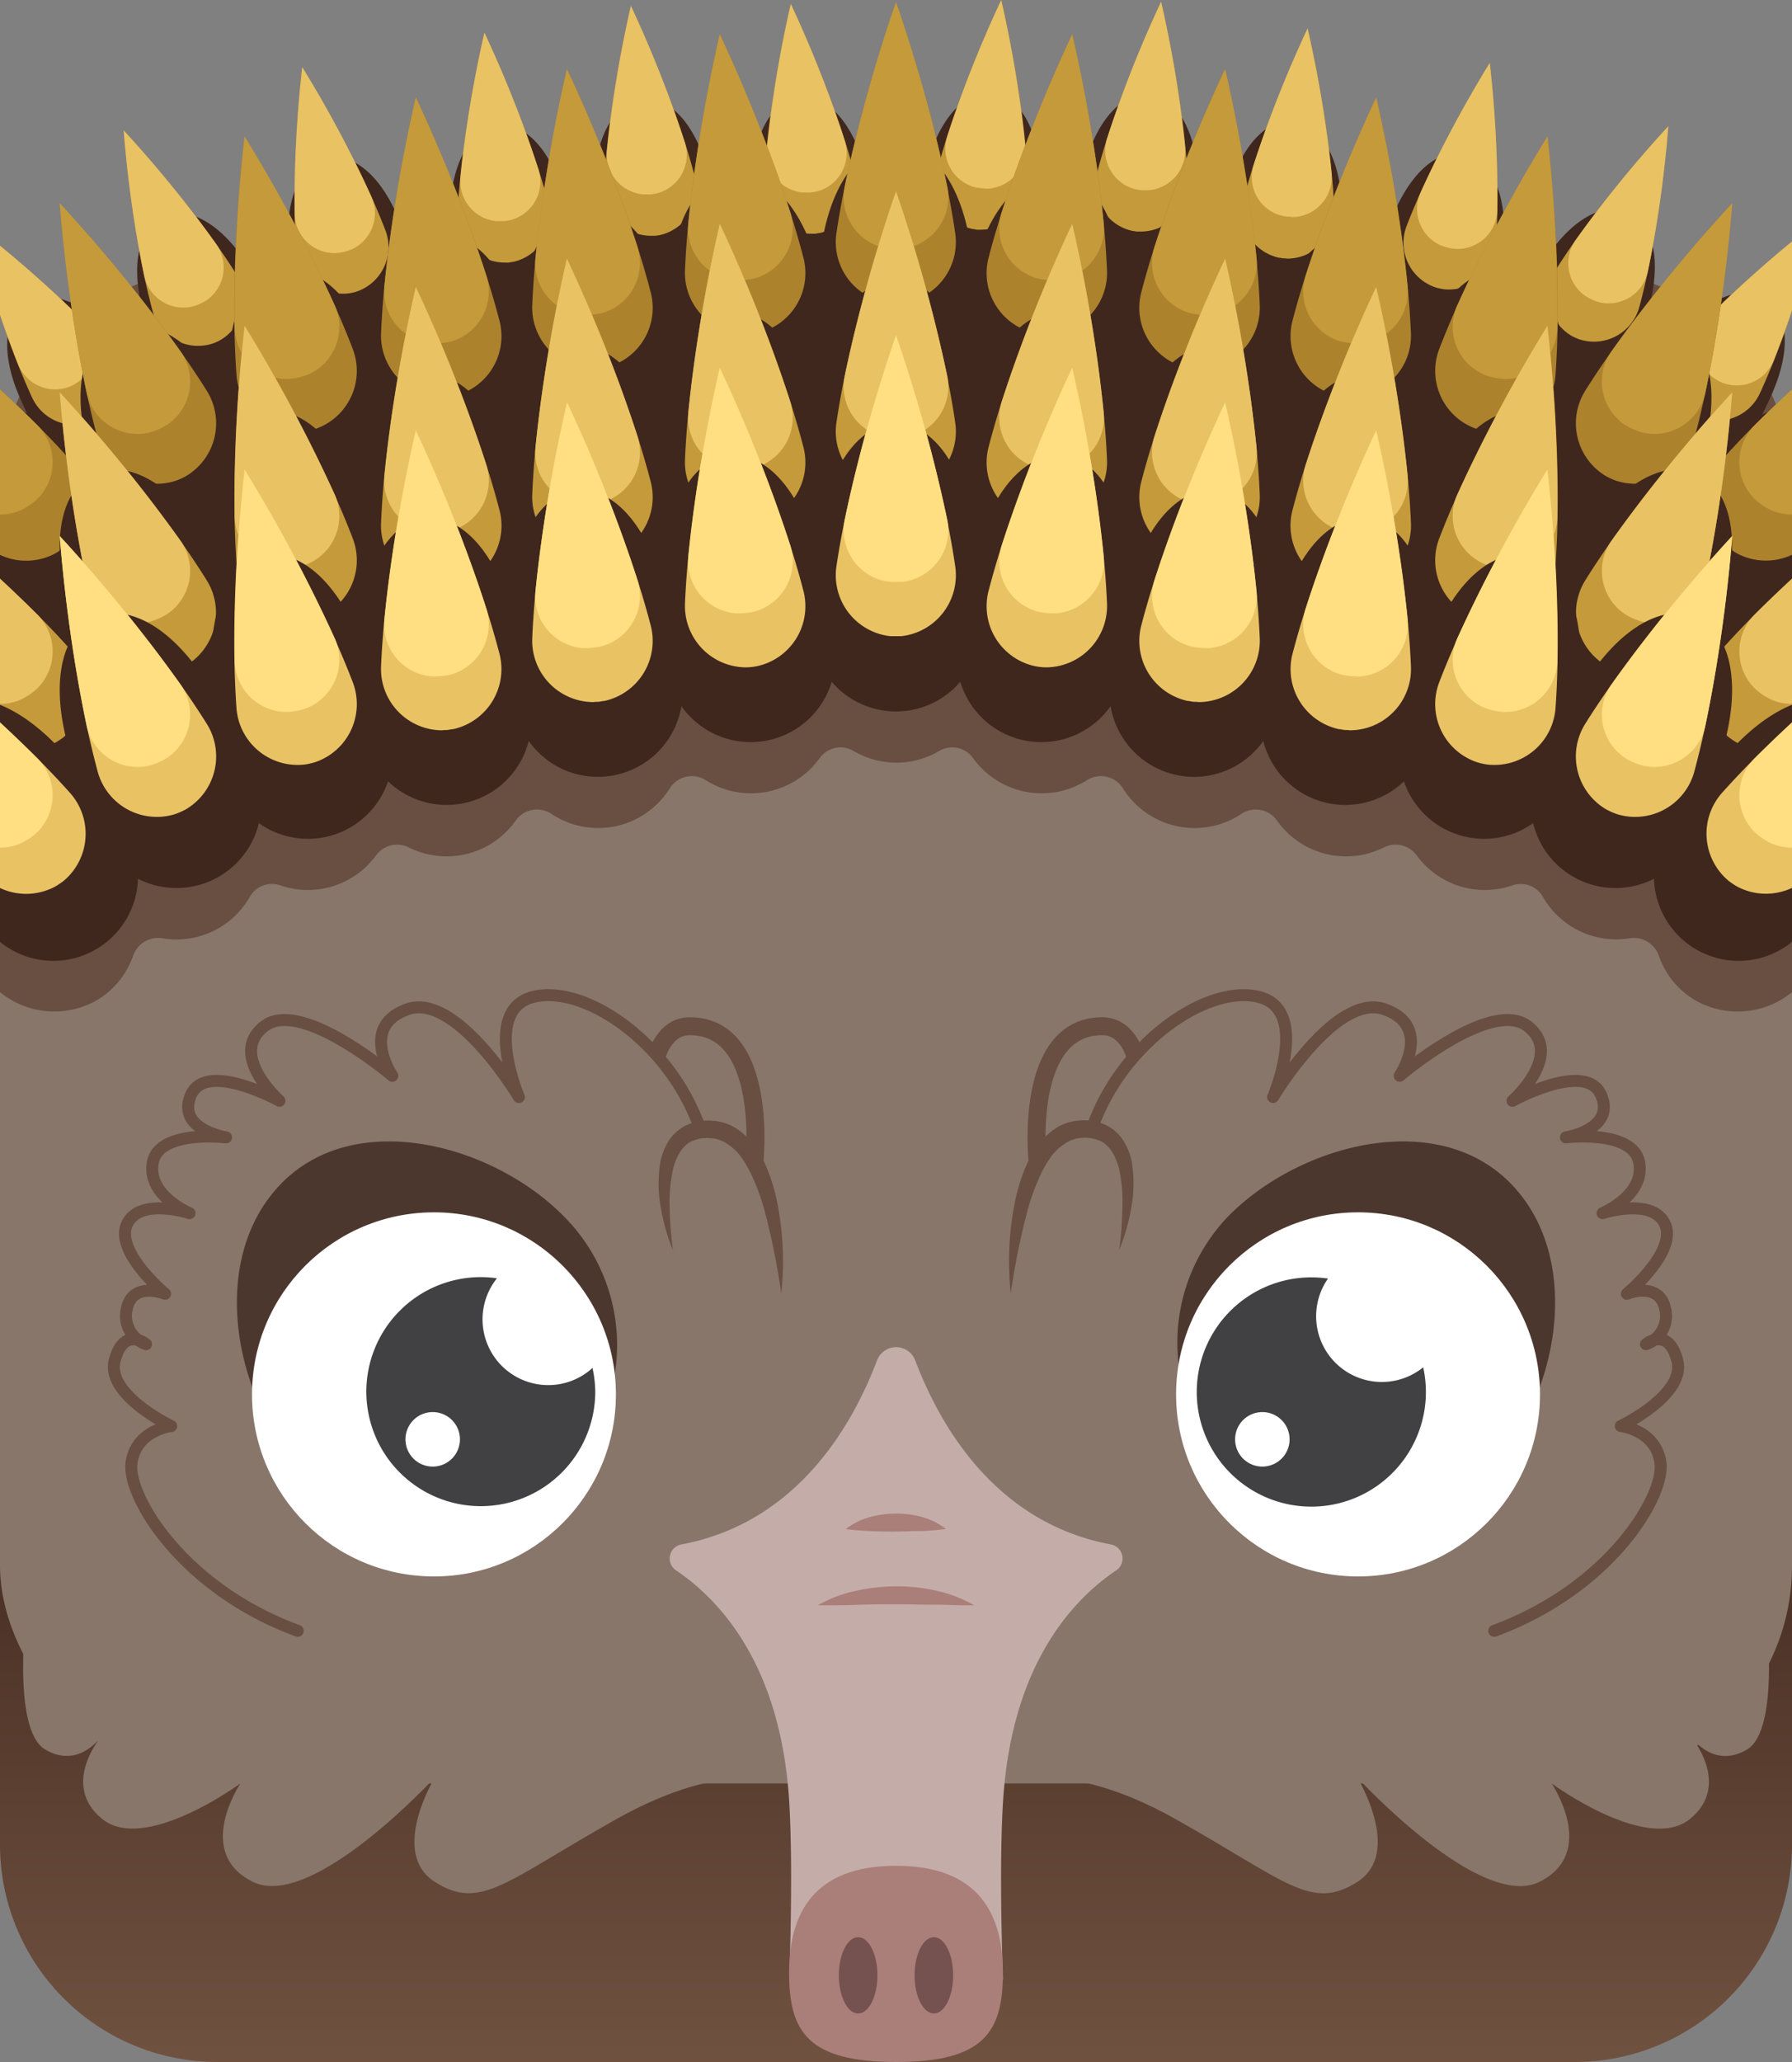
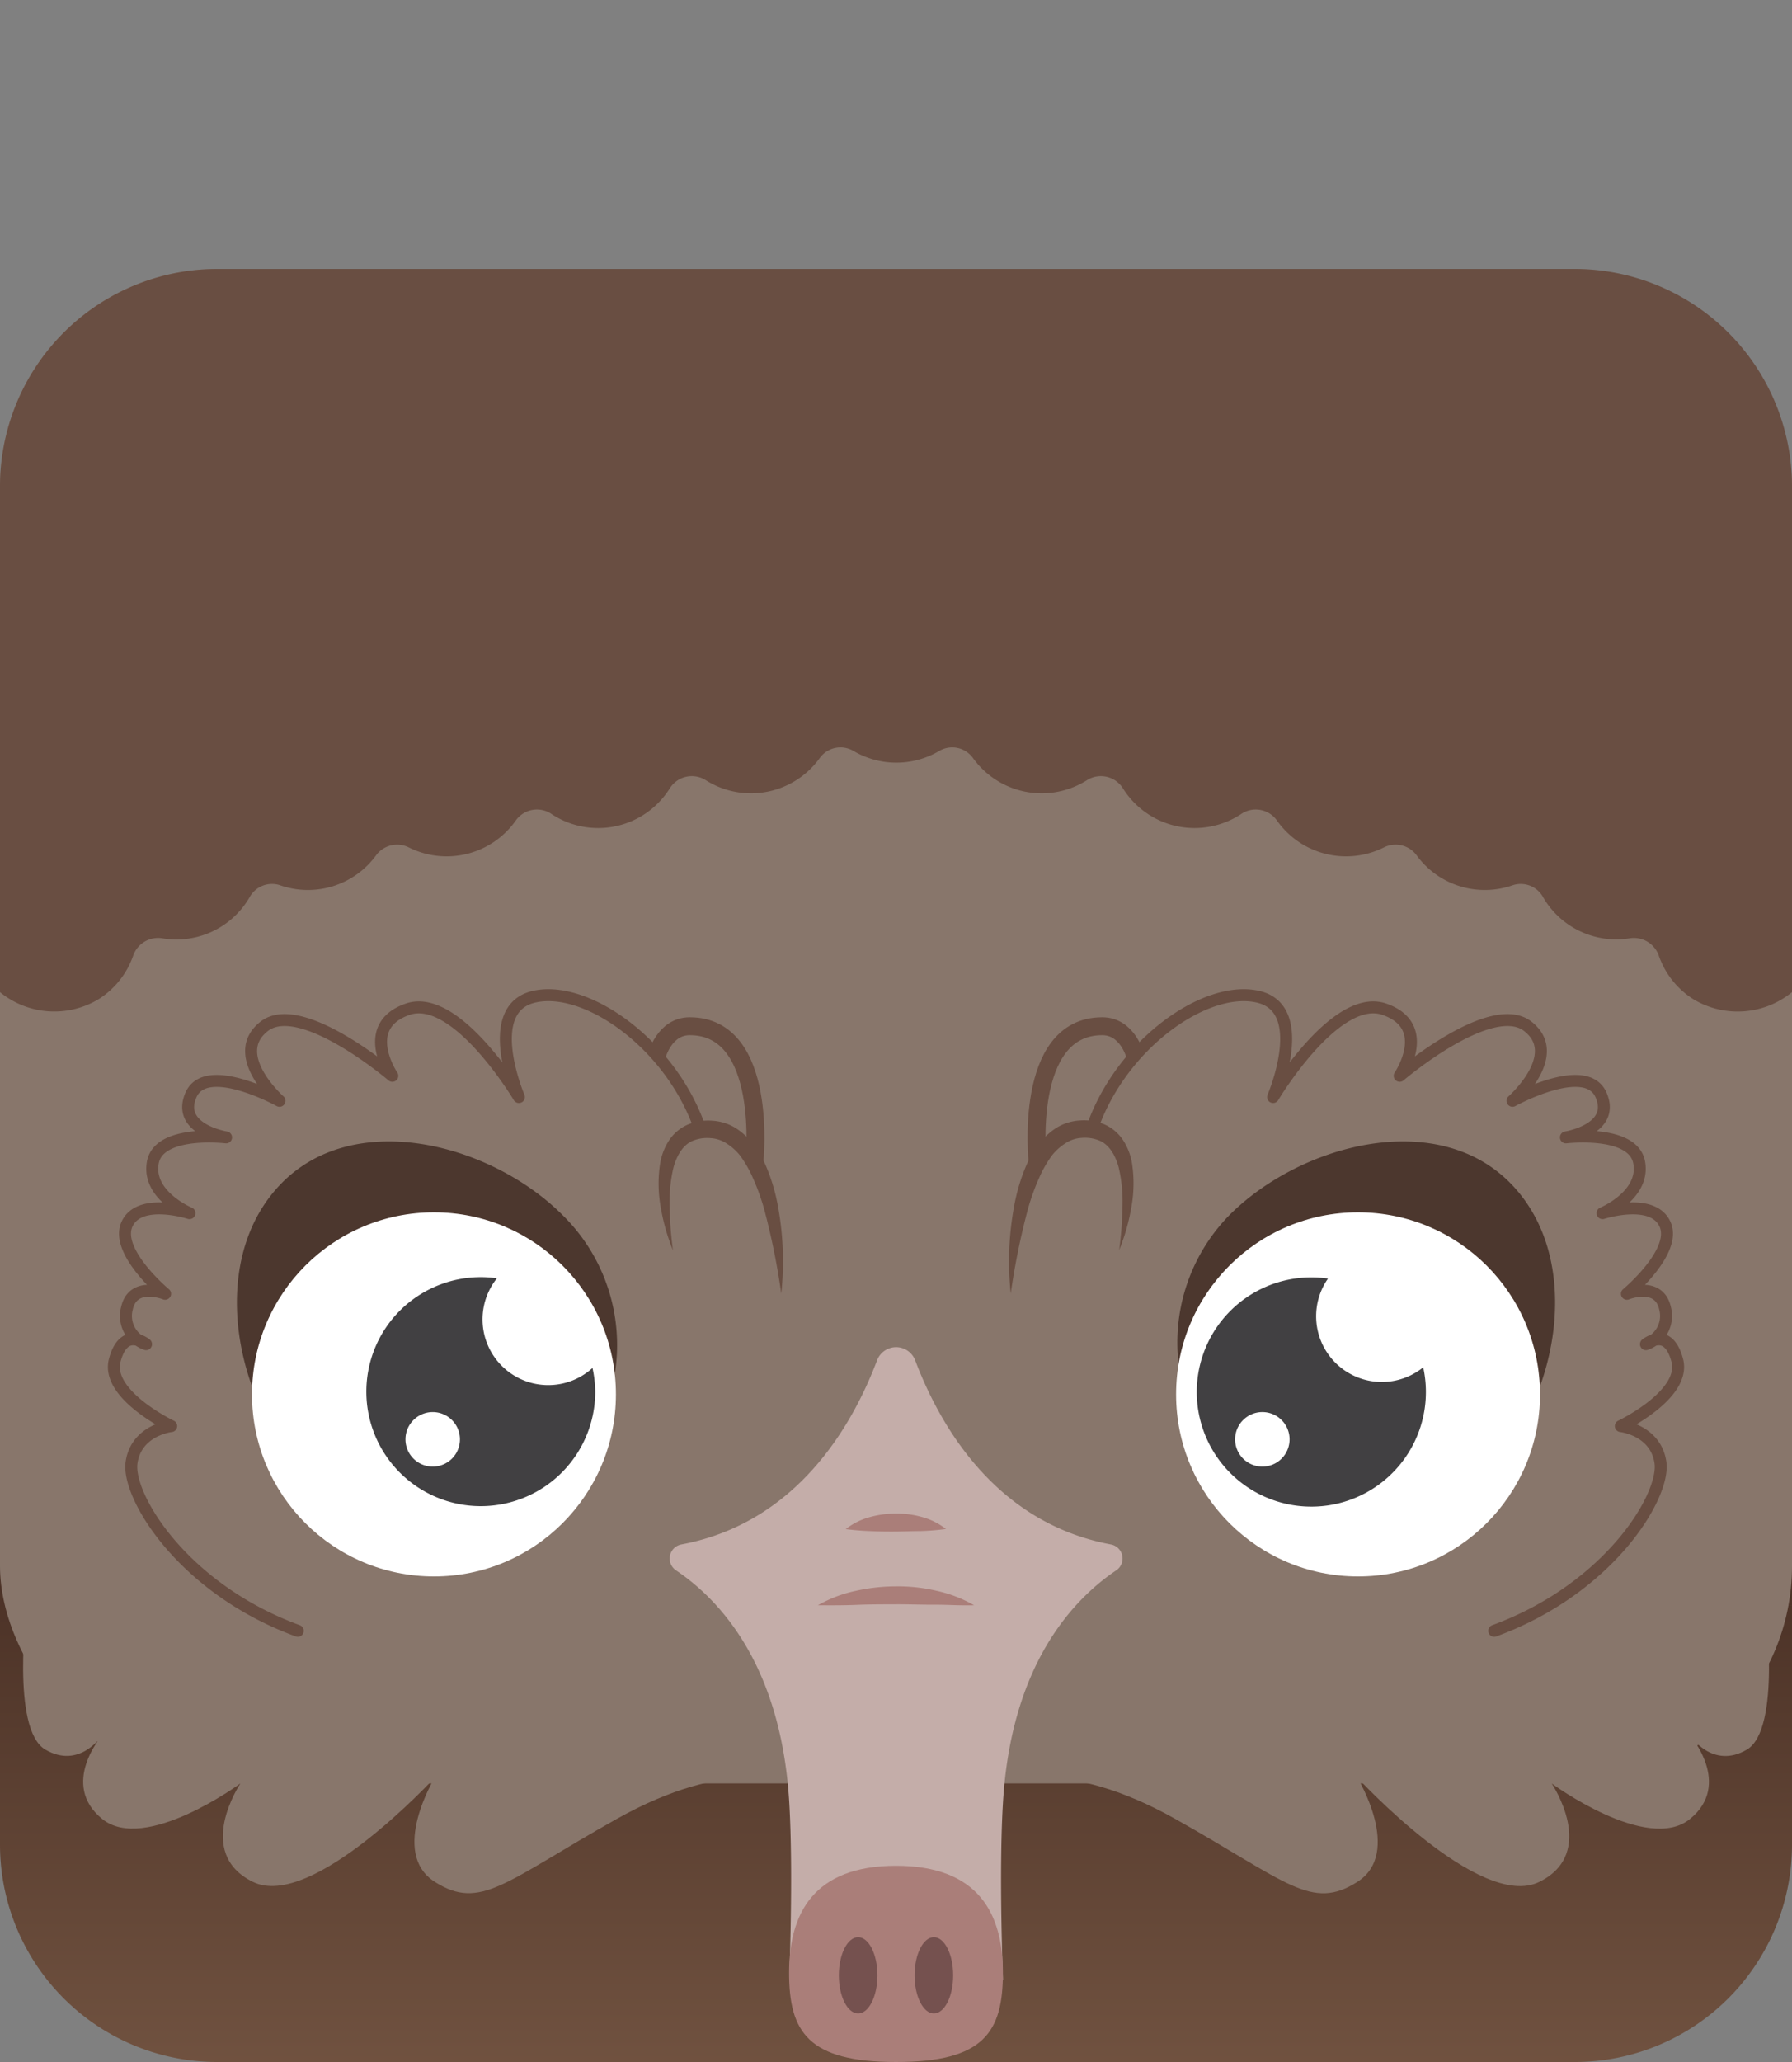
<svg xmlns="http://www.w3.org/2000/svg" id="Layer_1" data-name="Layer 1" viewBox="0 0 300 345">
  <rect x="0" y="0" width="300" height="345" fill="#808080" stroke="none" />
  <defs>
    <linearGradient id="linear-gradient" x1="150" y1="356.11" x2="150" y2="161.16" gradientUnits="userSpaceOnUse">
      <stop offset="0" stop-color="#755643" />
      <stop offset="0.61" stop-color="#3f271e" />
    </linearGradient>
    <clipPath id="clip-path">
-       <rect width="300" height="169.85" fill="none" />
-     </clipPath>
+       </clipPath>
  </defs>
  <g id="australia">
    <path d="M263.62,345H36.38A36.38,36.38,0,0,1,0,308.62V259.14H300v49.48A36.38,36.38,0,0,1,263.62,345Z" fill="url(#linear-gradient)" />
    <rect y="45" width="300" height="253.39" rx="36.38" fill="#88766b" />
    <path d="M307.43,268.58H295.51s2.73,20.74-3.06,24.15-9.53-2.39-9.53-2.39,7.15,8.18,0,14-23.15-5.94-23.15-5.94,7.83,11.58-2.08,16.47-30.46-17.46-30.46-17.46,7.69,12.57,0,17.46-11.72,0-30.46-10.53S168,298.39,168,298.39H132s-10-4.59-28.75,5.94-22.78,15.41-30.46,10.53,0-17.46,0-17.46-20.55,22.34-30.46,17.46-2.08-16.47-2.08-16.47-16,11.76-23.15,5.94,0-14,0-14-3.74,5.79-9.53,2.39-3.06-24.15-3.06-24.15H-7.43" fill="#88766b" />
    <path d="M248.89,246.38a30.46,30.46,0,0,1-43.07-43.08c11.89-11.89,34.79-18,47.18-5.19S260.79,234.48,248.89,246.38Z" fill="#4c372e" />
    <path d="M94.18,203.3a30.46,30.46,0,1,1-43.07,43.08c-11.9-11.9-16.5-35.46-4.11-48.27S82.29,191.41,94.18,203.3Z" fill="#4c372e" />
    <circle cx="227.35" cy="233.3" r="30.46" fill="#fff" />
    <circle cx="72.65" cy="233.3" r="30.46" fill="#fff" />
    <path d="M99.19,228.88a11,11,0,0,1-16-15,18.45,18.45,0,0,0-2.7-.2,19.16,19.16,0,1,0,19.16,19.16A19.52,19.52,0,0,0,99.19,228.88Zm-26.78,16.5A4.56,4.56,0,1,1,77,240.83,4.56,4.56,0,0,1,72.41,245.38Z" fill="#414042" />
    <path d="M238.26,228.77a11,11,0,0,1-15.94-14.85,19.53,19.53,0,0,0-2.77-.2,19.18,19.18,0,1,0,18.71,15.05Zm-26.92,16.61a4.56,4.56,0,1,1,4.55-4.55A4.56,4.56,0,0,1,211.34,245.38Z" fill="#414042" />
    <path d="M169.21,216.43a50.6,50.6,0,0,1,.53-14.42,31.63,31.63,0,0,1,2.11-7.11,17.9,17.9,0,0,1,1.94-3.34,12.08,12.08,0,0,1,3-2.82,8.39,8.39,0,0,1,4-1.27,8.85,8.85,0,0,1,4.16.68,7.29,7.29,0,0,1,3.22,2.86,10.1,10.1,0,0,1,1.36,3.77,22.25,22.25,0,0,1-.17,7.43,33.54,33.54,0,0,1-2,6.94,60.94,60.94,0,0,0,.55-7.08,25.2,25.2,0,0,0-.64-6.79c-.59-2.11-1.68-3.91-3.41-4.52a6.41,6.41,0,0,0-2.84-.37,5.42,5.42,0,0,0-2.66.9,9.1,9.1,0,0,0-2.23,2,19.84,19.84,0,0,0-1.7,2.78,37.56,37.56,0,0,0-2.4,6.42A120,120,0,0,0,169.21,216.43Z" fill="#694e42" />
    <path d="M182.75,189c4.85-14.3,19.15-24.31,27.91-22.22s2.47,16.77,2.47,16.77S223.6,166,231.77,168.86,234.32,180,234.32,180s15.32-13.06,21.45-8.28-2.56,12.46-2.56,12.46,12.26-6.77,14.81-1-5.87,7.12-5.87,7.12,11.23-1.34,12.26,4.18-6.13,8.5-6.13,8.5,8.42-2.72,10.47,1.87-6.39,11.62-6.39,11.62,5.36-2.17,6.39,2.43a5,5,0,0,1-3.2,6s3.71-3.06,5.24,2.7-9.45,11-9.45,11,5.87.64,6.64,6.14-8.43,21-27.83,28.12" fill="none" stroke="#694e42" stroke-linecap="round" stroke-linejoin="round" stroke-width="2" />
    <path d="M173.7,194.38s-2.44-22.68,10.83-22.68c4.25,0,5.5,4.89,5.5,4.89" fill="none" stroke="#694e42" stroke-miterlimit="10" stroke-width="3" />
    <path d="M130.79,216.43a120,120,0,0,0-2.8-13.9,37.56,37.56,0,0,0-2.4-6.42,19.84,19.84,0,0,0-1.7-2.78,9.1,9.1,0,0,0-2.23-2,5.42,5.42,0,0,0-2.66-.9,6.41,6.41,0,0,0-2.84.37c-1.73.61-2.82,2.41-3.41,4.52a25.2,25.2,0,0,0-.64,6.79,60.94,60.94,0,0,0,.55,7.08,33.54,33.54,0,0,1-2-6.94,22.25,22.25,0,0,1-.17-7.43,10.1,10.1,0,0,1,1.36-3.77,7.29,7.29,0,0,1,3.22-2.86,8.85,8.85,0,0,1,4.16-.68,8.39,8.39,0,0,1,4,1.27,12.08,12.08,0,0,1,3,2.82,17.9,17.9,0,0,1,1.94,3.34,31.63,31.63,0,0,1,2.11,7.11A50.6,50.6,0,0,1,130.79,216.43Z" fill="#694e42" />
    <path d="M117.25,189c-4.85-14.3-19.15-24.31-27.91-22.22s-2.47,16.77-2.47,16.77S76.4,166,68.23,168.86,65.68,180,65.68,180s-15.32-13.06-21.45-8.28,2.56,12.46,2.56,12.46-12.26-6.77-14.81-1,5.87,7.12,5.87,7.12-11.23-1.34-12.26,4.18,6.13,8.5,6.13,8.5-8.42-2.72-10.47,1.87,6.39,11.62,6.39,11.62-5.36-2.17-6.39,2.43a5,5,0,0,0,3.2,6s-3.71-3.06-5.24,2.7,9.45,11,9.45,11-5.87.64-6.64,6.14,8.43,21,27.83,28.12" fill="none" stroke="#694e42" stroke-linecap="round" stroke-linejoin="round" stroke-width="2" />
    <path d="M126.3,194.38s2.44-22.68-10.83-22.68c-4.25,0-5.5,4.89-5.5,4.89" fill="none" stroke="#694e42" stroke-miterlimit="10" stroke-width="3" />
    <path d="M132.12,331.2s.72-17.84,0-29.79c-1.41-22.92-11.7-33.8-18.95-38.67a2.39,2.39,0,0,1,.94-4.34c19.18-3.61,28.5-19.65,32.73-30.82a3.41,3.41,0,0,1,6.36,0c4.23,11.17,13.55,27.21,32.73,30.82a2.39,2.39,0,0,1,.94,4.34c-7.25,4.87-17.54,15.75-18.95,38.67-.74,11.95,0,29.79,0,29.79" fill="#c4ada9" />
    <path d="M167.9,330.06C167.9,340,164.73,345,150,345s-17.9-5.05-17.9-14.94,4.1-17.89,17.9-17.89S167.9,320.18,167.9,330.06Z" fill="#aa7e79" />
    <path d="M136.93,268.58a21.79,21.79,0,0,1,6.34-2.41,31,31,0,0,1,6.73-.75,28.35,28.35,0,0,1,6.74.73,22,22,0,0,1,6.33,2.43c-2.3.07-4.46-.1-6.63-.09s-4.29-.08-6.43-.07-4.29,0-6.45.09S139.21,268.6,136.93,268.58Z" fill="#aa7e79" />
    <path d="M141.59,255.84a11.21,11.21,0,0,1,4-2,16.18,16.18,0,0,1,4.38-.6,15.58,15.58,0,0,1,4.39.58,11.3,11.3,0,0,1,4,2,39.8,39.8,0,0,1-4.32.35c-1.37,0-2.73.07-4.08.08s-2.72,0-4.1-.07A42.37,42.37,0,0,1,141.59,255.84Z" fill="#aa7e79" />
    <ellipse cx="143.66" cy="330.5" rx="3.23" ry="6.38" fill="#75514f" />
    <ellipse cx="156.34" cy="330.5" rx="3.23" ry="6.38" fill="#75514f" />
    <path d="M263.62,45H36.38A36.38,36.38,0,0,0,0,81.38V166a14.38,14.38,0,0,0,16.5,1.18,14.06,14.06,0,0,0,5.8-7.3A4.42,4.42,0,0,1,27.25,157a14.14,14.14,0,0,0,14.54-6.89,4.27,4.27,0,0,1,5.08-2,14.13,14.13,0,0,0,16.09-5,4.36,4.36,0,0,1,5.51-1.31,14.16,14.16,0,0,0,17.87-4.51,4.34,4.34,0,0,1,6-1.09,14.15,14.15,0,0,0,19.79-4.3,4.36,4.36,0,0,1,6-1.38,14.17,14.17,0,0,0,19.14-3.74,4.27,4.27,0,0,1,5.64-1.12,14.15,14.15,0,0,0,14.3,0,4.27,4.27,0,0,1,5.64,1.12,14.17,14.17,0,0,0,19.14,3.74,4.36,4.36,0,0,1,6,1.38,14.15,14.15,0,0,0,19.79,4.3,4.34,4.34,0,0,1,6,1.09,14.16,14.16,0,0,0,17.87,4.51,4.36,4.36,0,0,1,5.51,1.31,14.13,14.13,0,0,0,16.09,5,4.27,4.27,0,0,1,5.08,2A14.14,14.14,0,0,0,272.75,157a4.42,4.42,0,0,1,4.95,2.89,14.06,14.06,0,0,0,5.8,7.3A14.38,14.38,0,0,0,300,166V81.38A36.38,36.38,0,0,0,263.62,45Z" fill="#694e42" />
    <g clip-path="url(#clip-path)">
      <path d="M126,42.85a10.68,10.68,0,1,0,21.24-2.26,83.72,83.72,0,0,0-2.38-12.17c-4.57-17.24-18.25-15.84-19.09,1.95A82.35,82.35,0,0,0,126,42.85Z" fill="#3f271e" />
      <path d="M143.1,29.27A7.87,7.87,0,0,1,137.17,39c-.23,0-.46.08-.7.1s-.47,0-.7,0a7.87,7.87,0,0,1-7.85-8.3c.61-14.15,4.46-30.17,4.46-30.17S139.52,15.56,143.1,29.27Z" fill="#c59a3b" />
      <path d="M141.4,23.46a6.69,6.69,0,0,1-4.35,8.5l-.62.14c-.23,0-.46.08-.7.11s-.46,0-.7,0-.43,0-.64,0a6.68,6.68,0,0,1-6-7.39,200.76,200.76,0,0,1,4-24.14A200.18,200.18,0,0,1,141.4,23.46Z" fill="#e9c264" />
      <path d="M99.65,43.16a10.68,10.68,0,0,0,21.24-2.26,82.4,82.4,0,0,0-2.38-12.17C114,11.49,100.27,12.89,99.42,30.68A83.68,83.68,0,0,0,99.65,43.16Z" fill="#3f271e" />
      <path d="M116.32,29.58a7.87,7.87,0,0,1-5.92,9.77l-.7.1c-.23,0-.47,0-.7,0a7.86,7.86,0,0,1-7.85-8.29C101.76,17,105.61,1,105.61,1S112.75,15.87,116.32,29.58Z" fill="#c59a3b" />
      <path d="M114.63,23.78a6.68,6.68,0,0,1-4.35,8.49,6.23,6.23,0,0,1-.62.15c-.23,0-.46.08-.7.1s-.47,0-.7,0-.43,0-.64,0a6.68,6.68,0,0,1-6-7.39,200.76,200.76,0,0,1,4-24.14A199.88,199.88,0,0,1,114.63,23.78Z" fill="#e9c264" />
      <path d="M75.56,47.56A10.68,10.68,0,0,0,96.8,45.3a82.4,82.4,0,0,0-2.38-12.17c-4.57-17.24-18.25-15.84-19.09,1.95A82.35,82.35,0,0,0,75.56,47.56Z" fill="#3f271e" />
      <path d="M91.81,34.06a7.87,7.87,0,0,1-5.93,9.76c-.23,0-.46.08-.7.11s-.47,0-.7,0a7.87,7.87,0,0,1-7.85-8.29C77.24,21.52,81.09,5.5,81.09,5.5S88.23,20.35,91.81,34.06Z" fill="#c59a3b" />
      <path d="M90.11,28.25a6.68,6.68,0,0,1-4.35,8.5,6.23,6.23,0,0,1-.62.15c-.23,0-.46.08-.7.1s-.46,0-.7,0-.43,0-.64,0a6.68,6.68,0,0,1-6-7.39,200.76,200.76,0,0,1,4-24.14A200.18,200.18,0,0,1,90.11,28.25Z" fill="#e9c264" />
      <path d="M49.91,53.73a10.68,10.68,0,1,0,20.84-4.65A82.32,82.32,0,0,0,67,37.26C60.53,20.65,47.1,23.58,48.27,41.35A82.28,82.28,0,0,0,49.91,53.73Z" fill="#3f271e" />
      <path d="M64.48,38.42a7.87,7.87,0,0,1-4.79,10.37c-.22.07-.45.13-.68.18s-.46.09-.69.12a7.87,7.87,0,0,1-8.74-7.35c-1-14.14,1-30.49,1-30.49S59.38,25.2,64.48,38.42Z" fill="#c59a3b" />
      <path d="M62.14,32.84a6.68,6.68,0,0,1-3.36,8.93l-.6.22c-.23.07-.45.13-.68.18l-.69.12-.64.06a6.68,6.68,0,0,1-6.84-6.66,200.1,200.1,0,0,1,1.28-24.44A200.35,200.35,0,0,1,62.14,32.84Z" fill="#e9c264" />
      <path d="M27.89,63.89a10.68,10.68,0,0,0,19.58-8.55,82,82,0,0,0-5.93-10.88C32,29.39,19.37,34.83,23.92,52.06A82.76,82.76,0,0,0,27.89,63.89Z" fill="#3f271e" />
      <path d="M39.54,45.85a7.87,7.87,0,0,1-2.72,11.09,6.14,6.14,0,0,1-.63.31c-.22.09-.44.18-.66.25a7.87,7.87,0,0,1-10-5.54c-3.68-13.69-4.82-30.13-4.82-30.13S32,33.85,39.54,45.85Z" fill="#c59a3b" />
      <path d="M36.18,40.82a6.69,6.69,0,0,1-1.59,9.41,6.32,6.32,0,0,1-.56.33c-.2.11-.41.21-.63.31s-.43.18-.65.25-.41.13-.62.18a6.67,6.67,0,0,1-8-5.23,198.3,198.3,0,0,1-3.42-24.24A201.72,201.72,0,0,1,36.18,40.82Z" fill="#e9c264" />
      <path d="M9.44,78A10.68,10.68,0,1,0,27.3,66.25a83.16,83.16,0,0,0-7.68-9.73C7.68,43.27-3.85,50.77,3.53,67A84.18,84.18,0,0,0,9.44,78Z" fill="#3f271e" />
      <path d="M18.1,58.06a7.88,7.88,0,0,1-.81,11.4c-.18.14-.37.27-.57.4s-.4.25-.6.37A7.88,7.88,0,0,1,5.34,66.44C-.58,53.57-4.48,37.56-4.48,37.56S8.66,47.51,18.1,58.06Z" fill="#c59a3b" />
      <path d="M13.94,53.67a6.69,6.69,0,0,1,0,9.55c-.16.14-.32.28-.49.41s-.37.28-.57.41-.4.25-.6.36a4.41,4.41,0,0,1-.58.28A6.68,6.68,0,0,1,3,60.87,200.29,200.29,0,0,1-4.48,37.56,199,199,0,0,1,13.94,53.67Z" fill="#e9c264" />
      <path d="M174,42.15a10.68,10.68,0,0,1-21.24-2.26,83.86,83.86,0,0,1,2.38-12.16c4.57-17.24,18.25-15.85,19.09,1.95A82.19,82.19,0,0,1,174,42.15Z" fill="#3f271e" />
      <path d="M156.9,28.56a7.87,7.87,0,0,0,5.93,9.76c.23,0,.46.08.7.11s.47,0,.7,0a7.87,7.87,0,0,0,7.85-8.29C171.47,16,167.62,0,167.62,0S160.48,14.85,156.9,28.56Z" fill="#c59a3b" />
      <path d="M158.6,22.75a6.68,6.68,0,0,0,4.35,8.5,6.23,6.23,0,0,0,.62.15c.23,0,.46.08.7.1s.46,0,.7.05.43,0,.64,0a6.68,6.68,0,0,0,6-7.39,200.76,200.76,0,0,0-4-24.14A200.18,200.18,0,0,0,158.6,22.75Z" fill="#e9c264" />
      <path d="M200.35,42.46a10.68,10.68,0,0,1-21.24-2.26A82.54,82.54,0,0,1,181.49,28c4.56-17.24,18.24-15.85,19.09,1.95A83.51,83.51,0,0,1,200.35,42.46Z" fill="#3f271e" />
      <path d="M183.68,28.88a7.86,7.86,0,0,0,5.92,9.76c.23,0,.46.08.7.1s.47,0,.7,0a7.87,7.87,0,0,0,7.85-8.3C198.24,16.34,194.39.32,194.39.32S187.25,15.17,183.68,28.88Z" fill="#c59a3b" />
      <path d="M185.37,23.07a6.69,6.69,0,0,0,4.35,8.5l.62.14c.23.05.46.08.7.11s.47,0,.7,0,.43,0,.64,0a6.68,6.68,0,0,0,6-7.39,200.76,200.76,0,0,0-4-24.14A199.27,199.27,0,0,0,185.37,23.07Z" fill="#e9c264" />
      <path d="M224.44,46.87A10.68,10.68,0,0,1,203.2,44.6a82.54,82.54,0,0,1,2.38-12.16c4.57-17.24,18.25-15.85,19.09,2A82.35,82.35,0,0,1,224.44,46.87Z" fill="#3f271e" />
      <path d="M208.19,33.36a7.87,7.87,0,0,0,5.93,9.76c.23,0,.46.08.7.1s.47,0,.7.05a7.88,7.88,0,0,0,7.85-8.3c-.61-14.15-4.46-30.18-4.46-30.18S211.77,19.65,208.19,33.36Z" fill="#c59a3b" />
      <path d="M209.89,27.55A6.67,6.67,0,0,0,214.24,36a6.23,6.23,0,0,0,.62.15,5.36,5.36,0,0,0,.7.1c.23,0,.46,0,.7.05s.43,0,.64,0a6.69,6.69,0,0,0,6-7.39,201.14,201.14,0,0,0-4-24.15A199.88,199.88,0,0,0,209.89,27.55Z" fill="#e9c264" />
      <path d="M250.09,53a10.68,10.68,0,1,1-20.84-4.64A81.53,81.53,0,0,1,233,36.57c6.48-16.61,19.91-13.68,18.74,4.09A82.32,82.32,0,0,1,250.09,53Z" fill="#3f271e" />
      <path d="M235.52,37.71a7.87,7.87,0,0,0,4.79,10.37c.22.07.45.13.68.18l.69.13A7.88,7.88,0,0,0,250.42,41c1-14.13-1-30.49-1-30.49S240.62,24.5,235.52,37.71Z" fill="#c59a3b" />
      <path d="M237.86,32.13a6.69,6.69,0,0,0,3.36,8.94l.6.21c.23.07.45.13.68.18s.46.1.69.13l.64.06A6.68,6.68,0,0,0,250.67,35a200.18,200.18,0,0,0-1.28-24.45A201.5,201.5,0,0,0,237.86,32.13Z" fill="#e9c264" />
      <path d="M272.11,63.19a10.68,10.68,0,1,1-19.58-8.54,82.72,82.72,0,0,1,5.93-10.89c9.54-15.06,22.17-9.62,17.62,7.6A82.76,82.76,0,0,1,272.11,63.19Z" fill="#3f271e" />
      <path d="M260.46,45.14a7.88,7.88,0,0,0,2.72,11.1,6.09,6.09,0,0,0,.63.3c.22.1.44.18.66.26a7.87,7.87,0,0,0,10-5.55c3.68-13.68,4.82-30.12,4.82-30.12S268,33.15,260.46,45.14Z" fill="#c59a3b" />
      <path d="M263.82,40.11a6.69,6.69,0,0,0,1.59,9.41,6.32,6.32,0,0,0,.56.33,6.14,6.14,0,0,0,.63.31c.21.1.43.18.65.26s.41.13.62.18a6.69,6.69,0,0,0,8-5.23,198.3,198.3,0,0,0,3.42-24.24A200.82,200.82,0,0,0,263.82,40.11Z" fill="#e9c264" />
      <path d="M290.56,77.28A10.68,10.68,0,0,1,272.7,65.55a83.16,83.16,0,0,1,7.68-9.73c11.94-13.24,23.47-5.75,16.09,10.46A84.33,84.33,0,0,1,290.56,77.28Z" fill="#3f271e" />
      <path d="M281.9,57.36a7.87,7.87,0,0,0,.81,11.39c.18.14.37.28.57.41s.4.25.6.36a7.88,7.88,0,0,0,10.78-3.79c5.92-12.87,9.82-28.88,9.82-28.88S291.34,46.8,281.9,57.36Z" fill="#c59a3b" />
      <path d="M286.06,53a6.69,6.69,0,0,0,0,9.55l.49.42c.18.14.37.28.57.41l.6.36.58.28A6.68,6.68,0,0,0,297,60.17a200.11,200.11,0,0,0,7.45-23.32A200.74,200.74,0,0,0,286.06,53Z" fill="#e9c264" />
      <path d="M187.47,62.7a13.73,13.73,0,0,1-15.2,12A13.56,13.56,0,0,1,160,59.85a101.83,101.83,0,0,1,3.08-15.34c5.9-21.75,23.61-20,24.7,2.45A101.5,101.5,0,0,1,187.47,62.7Z" fill="#3f271e" />
      <path d="M165.53,43a10.26,10.26,0,0,0,7.73,12.73c.3.05.6.1.91.13s.61,0,.91.06A10.27,10.27,0,0,0,185.32,45.1c-.8-18.45-5.82-39.35-5.82-39.35S170.19,25.12,165.53,43Z" fill="#ad822d" />
      <path d="M167.73,35.42a8.72,8.72,0,0,0,5.68,11.08,6.84,6.84,0,0,0,.81.19,9.07,9.07,0,0,0,.91.14c.3,0,.61.05.91.06s.56,0,.84,0a8.72,8.72,0,0,0,7.88-9.64A261,261,0,0,0,179.5,5.75,261.81,261.81,0,0,0,167.73,35.42Z" fill="#c59a3b" />
      <path d="M212.41,68.23a13.74,13.74,0,0,1-15.21,12,13.55,13.55,0,0,1-12.28-14.81A101.94,101.94,0,0,1,188,50c5.91-21.74,23.61-20,24.7,2.46A102.84,102.84,0,0,1,212.41,68.23Z" fill="#3f271e" />
      <path d="M191.09,48.81a10.27,10.27,0,0,0,7.74,12.73c.29.06.6.1.9.14s.61,0,.92.06a10.28,10.28,0,0,0,10.24-10.82c-.8-18.46-5.82-39.36-5.82-39.36S195.76,30.93,191.09,48.81Z" fill="#ad822d" />
      <path d="M193.3,41.24A8.72,8.72,0,0,0,199,52.32c.27.07.54.14.82.19s.6.1.9.13a7.22,7.22,0,0,0,.92.06c.28,0,.56,0,.84,0a8.71,8.71,0,0,0,7.87-9.64,259.77,259.77,0,0,0-5.25-31.49A260.27,260.27,0,0,0,193.3,41.24Z" fill="#c59a3b" />
      <path d="M237.1,72.73a13.74,13.74,0,0,1-15.21,12,13.56,13.56,0,0,1-12.28-14.82,101.83,101.83,0,0,1,3.08-15.34c5.9-21.75,23.61-20,24.7,2.45A102.82,102.82,0,0,1,237.1,72.73Z" fill="#3f271e" />
      <path d="M216.41,53.55a10.27,10.27,0,0,0,7.74,12.73c.29.06.6.1.9.14s.61,0,.92,0A10.25,10.25,0,0,0,236.2,55.66c-.79-18.46-5.81-39.36-5.81-39.36S221.08,35.67,216.41,53.55Z" fill="#ad822d" />
      <path d="M218.62,46a8.72,8.72,0,0,0,5.67,11.08l.82.19c.29,0,.6.1.9.13s.61,0,.92.06.56,0,.83,0a8.72,8.72,0,0,0,7.88-9.64,262.06,262.06,0,0,0-5.25-31.49A260.27,260.27,0,0,0,218.62,46Z" fill="#c59a3b" />
      <path d="M259.5,79.58A13.83,13.83,0,0,1,243,89.8a13.47,13.47,0,0,1-10.48-16.08,102.35,102.35,0,0,1,4.84-14.9c8.39-21,25.77-17.26,24.26,5.16A102.61,102.61,0,0,1,259.5,79.58Z" fill="#3f271e" />
      <path d="M241,58.25a10.27,10.27,0,0,0,6.24,13.53,8.93,8.93,0,0,0,.89.23c.3.07.6.12.9.17a10.27,10.27,0,0,0,11.39-9.6c1.3-18.43-1.33-39.76-1.33-39.76S247.63,41,241,58.25Z" fill="#ad822d" />
      <path d="M244,51a8.72,8.72,0,0,0,4.39,11.65c.25.1.52.2.79.28s.58.17.88.24.6.12.9.16.56.06.84.08a8.72,8.72,0,0,0,8.91-8.69,260.77,260.77,0,0,0-1.66-31.88A260.93,260.93,0,0,0,244,51Z" fill="#c59a3b" />
      <path d="M280.13,89.86a14,14,0,0,1-18.19,7,13.33,13.33,0,0,1-7.14-17.73,103.38,103.38,0,0,1,7.68-13.73c12.34-19,28.68-12.13,22.8,9.59A102.85,102.85,0,0,1,280.13,89.86Z" fill="#3f271e" />
      <path d="M265.45,65.27A10.27,10.27,0,0,0,269,79.74a9,9,0,0,0,.83.4,7.44,7.44,0,0,0,.85.33,10.26,10.26,0,0,0,13-7.23C288.49,55.4,290,34,290,34S275.28,49.63,265.45,65.27Z" fill="#ad822d" />
      <path d="M269.83,58.72A8.71,8.71,0,0,0,271.91,71c.23.15.47.29.72.43l.82.4c.29.12.57.23.86.33s.53.17.8.24a8.72,8.72,0,0,0,10.41-6.82A259.66,259.66,0,0,0,290,34,260.18,260.18,0,0,0,269.83,58.72Z" fill="#c59a3b" />
      <path d="M299.11,103.45A14,14,0,0,1,280,107.32a13.26,13.26,0,0,1-4-18.65,104.42,104.42,0,0,1,9.94-12.28c15.45-16.7,30.37-7.25,20.82,13.19A104.69,104.69,0,0,1,299.11,103.45Z" fill="#3f271e" />
      <path d="M288.38,76.81a10.27,10.27,0,0,0,1.05,14.86q.36.28.75.54c.25.17.52.32.78.47A10.29,10.29,0,0,0,305,87.74c7.73-16.78,12.81-37.66,12.81-37.66S300.7,63.05,288.38,76.81Z" fill="#ad822d" />
      <path d="M293.8,71.09a8.72,8.72,0,0,0,0,12.45c.2.18.42.37.64.54s.48.36.74.53a9.12,9.12,0,0,0,.79.47c.25.14.5.26.75.37a8.71,8.71,0,0,0,11.41-5,259.14,259.14,0,0,0,9.72-30.4A261.49,261.49,0,0,0,293.8,71.09Z" fill="#c59a3b" />
      <path d="M112.53,62.7a13.73,13.73,0,0,0,15.2,12A13.56,13.56,0,0,0,140,59.85a101.83,101.83,0,0,0-3.08-15.34c-5.9-21.75-23.61-20-24.7,2.45A101.5,101.5,0,0,0,112.53,62.7Z" fill="#3f271e" />
      <path d="M134.47,43a10.26,10.26,0,0,1-7.73,12.73c-.3.05-.6.1-.91.13s-.61,0-.91.06A10.27,10.27,0,0,1,114.68,45.1c.8-18.45,5.82-39.35,5.82-39.35S129.81,25.12,134.47,43Z" fill="#ad822d" />
      <path d="M132.27,35.42a8.72,8.72,0,0,1-5.68,11.08,6.84,6.84,0,0,1-.81.19,9.07,9.07,0,0,1-.91.14c-.3,0-.61.05-.91.06s-.56,0-.84,0a8.72,8.72,0,0,1-7.88-9.64A261,261,0,0,1,120.5,5.75,261.81,261.81,0,0,1,132.27,35.42Z" fill="#c59a3b" />
      <path d="M87.59,68.23a13.74,13.74,0,0,0,15.21,12,13.55,13.55,0,0,0,12.28-14.81A101.94,101.94,0,0,0,112,50c-5.91-21.74-23.61-20-24.7,2.46A102.84,102.84,0,0,0,87.59,68.23Z" fill="#3f271e" />
      <path d="M108.91,48.81a10.27,10.27,0,0,1-7.74,12.73c-.29.06-.6.1-.9.14s-.61,0-.92.06A10.28,10.28,0,0,1,89.11,50.92c.8-18.46,5.82-39.36,5.82-39.36S104.24,30.93,108.91,48.81Z" fill="#ad822d" />
      <path d="M106.7,41.24A8.72,8.72,0,0,1,101,52.32c-.27.07-.54.14-.82.19s-.6.1-.9.13a7.22,7.22,0,0,1-.92.06c-.28,0-.56,0-.84,0a8.71,8.71,0,0,1-7.87-9.64,259.77,259.77,0,0,1,5.25-31.49A260.27,260.27,0,0,1,106.7,41.24Z" fill="#c59a3b" />
      <path d="M62.9,72.73a13.74,13.74,0,0,0,15.21,12A13.56,13.56,0,0,0,90.39,69.88a101.83,101.83,0,0,0-3.08-15.34c-5.9-21.75-23.61-20-24.7,2.45A102.82,102.82,0,0,0,62.9,72.73Z" fill="#3f271e" />
      <path d="M83.59,53.55a10.27,10.27,0,0,1-7.74,12.73c-.29.06-.6.1-.9.14s-.61,0-.92,0A10.25,10.25,0,0,1,63.8,55.66c.79-18.46,5.81-39.36,5.81-39.36S78.92,35.67,83.59,53.55Z" fill="#ad822d" />
      <path d="M81.38,46a8.72,8.72,0,0,1-5.67,11.08l-.82.19c-.29,0-.6.1-.9.13s-.61,0-.92.06-.56,0-.83,0a8.72,8.72,0,0,1-7.88-9.64A262.06,262.06,0,0,1,69.61,16.3,260.27,260.27,0,0,1,81.38,46Z" fill="#c59a3b" />
      <path d="M40.5,79.58A13.83,13.83,0,0,0,57,89.8,13.47,13.47,0,0,0,67.48,73.72a102.35,102.35,0,0,0-4.84-14.9c-8.39-21-25.77-17.26-24.26,5.16A102.61,102.61,0,0,0,40.5,79.58Z" fill="#3f271e" />
      <path d="M59,58.25a10.27,10.27,0,0,1-6.24,13.53,8.93,8.93,0,0,1-.89.23c-.3.07-.6.12-.9.17a10.27,10.27,0,0,1-11.39-9.6c-1.3-18.43,1.33-39.76,1.33-39.76S52.37,41,59,58.25Z" fill="#ad822d" />
      <path d="M56,51a8.72,8.72,0,0,1-4.39,11.65c-.25.1-.52.2-.79.28s-.58.17-.88.24-.6.12-.9.16-.56.06-.84.08a8.72,8.72,0,0,1-8.91-8.69,260.77,260.77,0,0,1,1.66-31.88A260.93,260.93,0,0,1,56,51Z" fill="#c59a3b" />
      <path d="M19.87,89.86a14,14,0,0,0,18.19,7A13.33,13.33,0,0,0,45.2,79.08a103.38,103.38,0,0,0-7.68-13.73c-12.34-19-28.68-12.13-22.8,9.59A102.85,102.85,0,0,0,19.87,89.86Z" fill="#3f271e" />
      <path d="M34.55,65.27A10.27,10.27,0,0,1,31,79.74a9,9,0,0,1-.83.4,7.44,7.44,0,0,1-.85.33,10.26,10.26,0,0,1-13-7.23C11.51,55.4,10,34,10,34S24.72,49.63,34.55,65.27Z" fill="#ad822d" />
      <path d="M30.17,58.72A8.71,8.71,0,0,1,28.09,71c-.23.15-.47.29-.72.43l-.82.4c-.29.12-.57.23-.86.33s-.53.17-.8.24a8.72,8.72,0,0,1-10.41-6.82A259.66,259.66,0,0,1,10,34,260.18,260.18,0,0,1,30.17,58.72Z" fill="#c59a3b" />
      <path d="M.89,103.45A14,14,0,0,0,20,107.32a13.26,13.26,0,0,0,4-18.65,104.42,104.42,0,0,0-9.94-12.28C-1.39,59.69-16.31,69.14-6.76,89.58A104.69,104.69,0,0,0,.89,103.45Z" fill="#3f271e" />
      <path d="M11.62,76.81a10.27,10.27,0,0,1-1,14.86q-.36.28-.75.54c-.25.17-.52.32-.78.47A10.29,10.29,0,0,1-5,87.74C-12.75,71-17.83,50.08-17.83,50.08S-.7,63.05,11.62,76.81Z" fill="#ad822d" />
      <path d="M6.2,71.09a8.72,8.72,0,0,1,0,12.45c-.2.18-.42.37-.64.54s-.48.36-.74.53a9.12,9.12,0,0,1-.79.47c-.25.14-.5.26-.75.37a8.71,8.71,0,0,1-11.41-5,259.14,259.14,0,0,1-9.72-30.4A261.49,261.49,0,0,1,6.2,71.09Z" fill="#c59a3b" />
      <path d="M163.82,56.4a13.82,13.82,0,0,1-27.64,0,100.81,100.81,0,0,1,1.4-15.57c3.51-22.23,21.3-22.31,24.83-.11A102.35,102.35,0,0,1,163.82,56.4Z" fill="#3f271e" />
      <path d="M140.05,38.87a10.27,10.27,0,0,0,9,11.84c.31,0,.61,0,.92,0s.61,0,.92,0a10.27,10.27,0,0,0,9-11.84C157.21,20.6,150,.35,150,.35S142.79,20.6,140.05,38.87Z" fill="#ad822d" />
      <path d="M141.44,31.1a8.72,8.72,0,0,0,6.81,10.42c.28,0,.55.08.83.1s.61,0,.92,0,.61,0,.92,0,.55-.06.83-.1a8.72,8.72,0,0,0,6.81-10.42A261.12,261.12,0,0,0,150,.35,261.12,261.12,0,0,0,141.44,31.1Z" fill="#c59a3b" />
      <path d="M188.43,87.44a14.17,14.17,0,0,1-28.19-3,111.57,111.57,0,0,1,3.16-16.15c6.06-22.88,24.22-21,25.34,2.59A110.94,110.94,0,0,1,188.43,87.44Z" fill="#3f271e" />
      <path d="M165.53,74.68a10.26,10.26,0,0,0,7.73,12.73c.3.06.6.1.91.14s.61,0,.91.06a10.27,10.27,0,0,0,10.24-10.82c-.8-18.46-5.82-39.36-5.82-39.36S170.19,56.8,165.53,74.68Z" fill="#c59a3b" />
      <path d="M167.73,67.11a8.72,8.72,0,0,0,5.68,11.08c.26.07.53.14.81.19a9.06,9.06,0,0,0,.91.13,7,7,0,0,0,.91.06c.28,0,.56,0,.84,0a8.73,8.73,0,0,0,7.88-9.64,261.37,261.37,0,0,0-5.26-31.49A262.42,262.42,0,0,0,167.73,67.11Z" fill="#e9c264" />
      <path d="M214,93.25a14.17,14.17,0,1,1-28.19-3A108.82,108.82,0,0,1,189,74.11c6.06-22.88,24.21-21,25.33,2.58A109.64,109.64,0,0,1,214,93.25Z" fill="#3f271e" />
      <path d="M191.09,80.5a10.28,10.28,0,0,0,7.74,12.73c.29,0,.6.1.9.13s.61,0,.92.06A10.27,10.27,0,0,0,210.89,82.6c-.8-18.46-5.82-39.35-5.82-39.35S195.76,62.62,191.09,80.5Z" fill="#c59a3b" />
      <path d="M193.3,72.92A8.72,8.72,0,0,0,199,84a7.51,7.51,0,0,0,.82.19c.3.06.6.11.9.14l.92.06c.28,0,.56,0,.84,0a8.71,8.71,0,0,0,7.87-9.64,259.83,259.83,0,0,0-5.25-31.48A259.67,259.67,0,0,0,193.3,72.92Z" fill="#e9c264" />
      <path d="M239.32,98a14.17,14.17,0,1,1-28.19-3,108.82,108.82,0,0,1,3.16-16.14c6.05-22.88,24.21-21,25.33,2.58A109.64,109.64,0,0,1,239.32,98Z" fill="#3f271e" />
      <path d="M216.41,85.23A10.28,10.28,0,0,0,224.15,98c.29,0,.6.1.9.13s.61.05.92.06A10.25,10.25,0,0,0,236.2,87.34C235.41,68.88,230.39,48,230.39,48S221.08,67.36,216.41,85.23Z" fill="#c59a3b" />
      <path d="M218.62,77.66a8.72,8.72,0,0,0,5.67,11.08,7.51,7.51,0,0,0,.82.19c.29.06.6.1.9.14s.61.05.92.06.56,0,.83,0a8.71,8.71,0,0,0,7.88-9.64A262.12,262.12,0,0,0,230.39,48,259.67,259.67,0,0,0,218.62,77.66Z" fill="#e9c264" />
      <path d="M262.29,105.2A14.17,14.17,0,0,1,234.62,99a110.42,110.42,0,0,1,5-15.69c8.6-22,26.43-18.16,24.88,5.43A110.44,110.44,0,0,1,262.29,105.2Z" fill="#3f271e" />
      <path d="M241,89.94a10.25,10.25,0,0,0,6.24,13.52c.29.09.59.17.89.24s.6.12.9.16a10.26,10.26,0,0,0,11.39-9.59c1.3-18.43-1.33-39.76-1.33-39.76S247.63,72.7,241,89.94Z" fill="#c59a3b" />
      <path d="M244,82.66a8.72,8.72,0,0,0,4.39,11.65c.25.11.52.2.79.29s.58.16.88.23.6.12.9.16a8,8,0,0,0,.84.08,8.71,8.71,0,0,0,8.91-8.68,260.6,260.6,0,0,0-1.66-31.88A261.36,261.36,0,0,0,244,82.66Z" fill="#e9c264" />
      <path d="M283.45,116a14.17,14.17,0,1,1-26-11.35,109.55,109.55,0,0,1,7.87-14.44c12.66-20,29.42-12.77,23.38,10.08A109,109,0,0,1,283.45,116Z" fill="#3f271e" />
      <path d="M265.45,97A10.27,10.27,0,0,0,269,111.43l.83.4c.28.12.57.23.85.33a10.26,10.26,0,0,0,13-7.24c4.8-17.84,6.29-39.28,6.29-39.28S275.28,81.31,265.45,97Z" fill="#c59a3b" />
      <path d="M269.83,90.4a8.71,8.71,0,0,0,2.08,12.27,6.52,6.52,0,0,0,.72.43,8.86,8.86,0,0,0,.82.4,7.58,7.58,0,0,0,.86.33,7.36,7.36,0,0,0,.8.24,8.71,8.71,0,0,0,10.41-6.82A259.66,259.66,0,0,0,290,65.64,261.7,261.7,0,0,0,269.83,90.4Z" fill="#e9c264" />
      <path d="M302.91,130.32a14.17,14.17,0,1,1-23.69-15.56,109.53,109.53,0,0,1,10.19-12.91c15.84-17.58,31.15-7.64,21.35,13.88A111.06,111.06,0,0,1,302.91,130.32Z" fill="#3f271e" />
      <path d="M288.38,108.5a10.27,10.27,0,0,0,1.05,14.86c.24.18.49.36.75.53a9,9,0,0,0,.78.47A10.27,10.27,0,0,0,305,119.42c7.73-16.78,12.81-37.66,12.81-37.66S300.7,94.73,288.38,108.5Z" fill="#c59a3b" />
      <path d="M293.8,102.77a8.72,8.72,0,0,0,0,12.45,8.3,8.3,0,0,0,.64.54c.24.19.48.37.74.54s.52.32.79.47.5.26.75.37a8.72,8.72,0,0,0,11.41-5,259.62,259.62,0,0,0,9.72-30.41A261.49,261.49,0,0,0,293.8,102.77Z" fill="#e9c264" />
      <path d="M111.57,87.44a14.17,14.17,0,0,0,28.19-3,111.57,111.57,0,0,0-3.16-16.15c-6.06-22.88-24.22-21-25.34,2.59A110.94,110.94,0,0,0,111.57,87.44Z" fill="#3f271e" />
-       <path d="M134.47,74.68a10.26,10.26,0,0,1-7.73,12.73c-.3.06-.6.1-.91.14s-.61,0-.91.06a10.27,10.27,0,0,1-10.24-10.82c.8-18.46,5.82-39.36,5.82-39.36S129.81,56.8,134.47,74.68Z" fill="#c59a3b" />
      <path d="M132.27,67.11a8.72,8.72,0,0,1-5.68,11.08c-.26.07-.53.14-.81.19a9.06,9.06,0,0,1-.91.13,7,7,0,0,1-.91.06c-.28,0-.56,0-.84,0a8.73,8.73,0,0,1-7.88-9.64,261.37,261.37,0,0,1,5.26-31.49A262.42,262.42,0,0,1,132.27,67.11Z" fill="#e9c264" />
      <path d="M86,93.25a14.17,14.17,0,1,0,28.19-3A108.82,108.82,0,0,0,111,74.11c-6.06-22.88-24.21-21-25.33,2.58A109.64,109.64,0,0,0,86,93.25Z" fill="#3f271e" />
      <path d="M108.91,80.5a10.28,10.28,0,0,1-7.74,12.73c-.29,0-.6.1-.9.13s-.61,0-.92.06A10.27,10.27,0,0,1,89.11,82.6c.8-18.46,5.82-39.35,5.82-39.35S104.24,62.62,108.91,80.5Z" fill="#c59a3b" />
      <path d="M106.7,72.92A8.72,8.72,0,0,1,101,84a7.51,7.51,0,0,1-.82.19c-.3.06-.6.11-.9.14l-.92.06c-.28,0-.56,0-.84,0a8.71,8.71,0,0,1-7.87-9.64,259.83,259.83,0,0,1,5.25-31.48A259.67,259.67,0,0,1,106.7,72.92Z" fill="#e9c264" />
      <path d="M60.68,98a14.17,14.17,0,1,0,28.19-3,108.82,108.82,0,0,0-3.16-16.14c-6-22.88-24.21-21-25.33,2.58A109.64,109.64,0,0,0,60.68,98Z" fill="#3f271e" />
      <path d="M83.59,85.23A10.28,10.28,0,0,1,75.85,98c-.29,0-.6.1-.9.13s-.61.05-.92.06A10.25,10.25,0,0,1,63.8,87.34C64.59,68.88,69.61,48,69.61,48S78.92,67.36,83.59,85.23Z" fill="#c59a3b" />
      <path d="M81.38,77.66a8.72,8.72,0,0,1-5.67,11.08,7.51,7.51,0,0,1-.82.19c-.29.06-.6.1-.9.14s-.61.05-.92.06-.56,0-.83,0a8.71,8.71,0,0,1-7.88-9.64A262.12,262.12,0,0,1,69.61,48,259.67,259.67,0,0,1,81.38,77.66Z" fill="#e9c264" />
-       <path d="M37.71,105.2A14.17,14.17,0,0,0,65.38,99a110.42,110.42,0,0,0-5-15.69c-8.6-22-26.43-18.16-24.88,5.43A110.44,110.44,0,0,0,37.71,105.2Z" fill="#3f271e" />
      <path d="M59,89.94a10.25,10.25,0,0,1-6.24,13.52c-.29.09-.59.17-.89.24s-.6.12-.9.16A10.26,10.26,0,0,1,39.6,94.27c-1.3-18.43,1.33-39.76,1.33-39.76S52.37,72.7,59,89.94Z" fill="#c59a3b" />
      <path d="M56,82.66a8.72,8.72,0,0,1-4.39,11.65c-.25.11-.52.2-.79.29s-.58.16-.88.23-.6.12-.9.16a8,8,0,0,1-.84.08,8.71,8.71,0,0,1-8.91-8.68,260.6,260.6,0,0,1,1.66-31.88A261.36,261.36,0,0,1,56,82.66Z" fill="#e9c264" />
      <path d="M16.55,116a14.17,14.17,0,1,0,26-11.35,109.55,109.55,0,0,0-7.87-14.44C22,70.23,5.23,77.46,11.27,100.31A109,109,0,0,0,16.55,116Z" fill="#3f271e" />
      <path d="M34.55,97A10.27,10.27,0,0,1,31,111.43l-.83.4c-.28.12-.57.23-.85.33a10.26,10.26,0,0,1-13-7.24C11.51,87.08,10,65.64,10,65.64S24.72,81.31,34.55,97Z" fill="#c59a3b" />
      <path d="M30.17,90.4a8.71,8.71,0,0,1-2.08,12.27,6.52,6.52,0,0,1-.72.43,8.86,8.86,0,0,1-.82.4,7.58,7.58,0,0,1-.86.33,7.36,7.36,0,0,1-.8.24,8.71,8.71,0,0,1-10.41-6.82A259.66,259.66,0,0,1,10,65.64,261.7,261.7,0,0,1,30.17,90.4Z" fill="#e9c264" />
      <path d="M-2.91,130.32a14.17,14.17,0,1,0,23.69-15.56,109.53,109.53,0,0,0-10.19-12.91c-15.84-17.58-31.15-7.64-21.35,13.88A111.06,111.06,0,0,0-2.91,130.32Z" fill="#3f271e" />
      <path d="M11.62,108.5a10.27,10.27,0,0,1-1,14.86c-.24.18-.49.36-.75.53a9,9,0,0,1-.78.47A10.27,10.27,0,0,1-5,119.42c-7.73-16.78-12.81-37.66-12.81-37.66S-.7,94.73,11.62,108.5Z" fill="#c59a3b" />
      <path d="M6.2,102.77a8.72,8.72,0,0,1,0,12.45,8.3,8.3,0,0,1-.64.54c-.24.19-.48.37-.74.54s-.52.32-.79.47-.5.26-.75.37a8.72,8.72,0,0,1-11.41-5,259.62,259.62,0,0,1-9.72-30.41A261.49,261.49,0,0,1,6.2,102.77Z" fill="#e9c264" />
      <path d="M164.17,80.81a14.17,14.17,0,1,1-28.34,0,110.5,110.5,0,0,1,1.43-16.39c3.6-23.39,21.85-23.47,25.46-.11A109.51,109.51,0,0,1,164.17,80.81Z" fill="#3f271e" />
      <path d="M140.05,70.55a10.26,10.26,0,0,0,9,11.84c.31,0,.61,0,.92,0s.61,0,.92,0a10.26,10.26,0,0,0,9-11.84C157.21,52.28,150,32,150,32S142.79,52.28,140.05,70.55Z" fill="#c59a3b" />
      <path d="M141.44,62.79a8.71,8.71,0,0,0,6.81,10.41c.28,0,.55.08.83.11s.61,0,.92,0,.61,0,.92,0,.55-.06.83-.11a8.71,8.71,0,0,0,6.81-10.41A261.62,261.62,0,0,0,150,32,261.62,261.62,0,0,0,141.44,62.79Z" fill="#e9c264" />
      <path d="M188.43,111.49a14.17,14.17,0,0,1-28.19-3,111.57,111.57,0,0,1,3.16-16.15c6.06-22.88,24.22-21,25.34,2.59A110.94,110.94,0,0,1,188.43,111.49Z" fill="#3f271e" />
      <path d="M165.53,98.73a10.26,10.26,0,0,0,7.73,12.73c.3.06.6.1.91.14s.61.05.91.06a10.27,10.27,0,0,0,10.24-10.82c-.8-18.46-5.82-39.36-5.82-39.36S170.19,80.85,165.53,98.73Z" fill="#e9c264" />
-       <path d="M167.73,91.16a8.72,8.72,0,0,0,5.68,11.08c.26.07.53.14.81.19a9.06,9.06,0,0,0,.91.13,7,7,0,0,0,.91.06c.28,0,.56,0,.84,0A8.73,8.73,0,0,0,184.76,93a261.37,261.37,0,0,0-5.26-31.49A262.42,262.42,0,0,0,167.73,91.16Z" fill="#ffdf81" />
      <path d="M214,117.3a14.17,14.17,0,1,1-28.19-3A108.82,108.82,0,0,1,189,98.16c6.06-22.88,24.21-21,25.33,2.58A109.64,109.64,0,0,1,214,117.3Z" fill="#3f271e" />
      <path d="M191.09,104.55a10.28,10.28,0,0,0,7.74,12.73c.29,0,.6.1.9.13s.61,0,.92.06a10.27,10.27,0,0,0,10.24-10.82c-.8-18.46-5.82-39.35-5.82-39.35S195.76,86.67,191.09,104.55Z" fill="#e9c264" />
      <path d="M193.3,97A8.72,8.72,0,0,0,199,108.05a7.51,7.51,0,0,0,.82.19c.3.06.6.1.9.14l.92.06c.28,0,.56,0,.84,0a8.71,8.71,0,0,0,7.87-9.64,259.83,259.83,0,0,0-5.25-31.48A259.67,259.67,0,0,0,193.3,97Z" fill="#ffdf81" />
      <path d="M239.32,122a14.17,14.17,0,1,1-28.19-3,108.82,108.82,0,0,1,3.16-16.14c6.05-22.88,24.21-21,25.33,2.58A109.64,109.64,0,0,1,239.32,122Z" fill="#3f271e" />
      <path d="M216.41,109.28A10.28,10.28,0,0,0,224.15,122c.29,0,.6.1.9.13s.61,0,.92.06a10.25,10.25,0,0,0,10.23-10.82C235.41,92.93,230.39,72,230.39,72S221.08,91.41,216.41,109.28Z" fill="#e9c264" />
      <path d="M218.62,101.71a8.72,8.72,0,0,0,5.67,11.08,7.51,7.51,0,0,0,.82.19c.29.06.6.1.9.14s.61,0,.92.06.56,0,.83,0a8.71,8.71,0,0,0,7.88-9.64A262.12,262.12,0,0,0,230.39,72,259.67,259.67,0,0,0,218.62,101.71Z" fill="#ffdf81" />
      <path d="M262.29,129.25a14.17,14.17,0,0,1-27.67-6.16,110.42,110.42,0,0,1,5-15.69c8.6-22.05,26.43-18.16,24.88,5.43A110.44,110.44,0,0,1,262.29,129.25Z" fill="#3f271e" />
      <path d="M241,114a10.25,10.25,0,0,0,6.24,13.52c.29.09.59.17.89.24s.6.12.9.16a10.26,10.26,0,0,0,11.39-9.59c1.3-18.43-1.33-39.76-1.33-39.76S247.63,96.75,241,114Z" fill="#e9c264" />
      <path d="M244,106.71a8.72,8.72,0,0,0,4.39,11.65c.25.11.52.2.79.29s.58.16.88.23.6.12.9.16a8,8,0,0,0,.84.08,8.71,8.71,0,0,0,8.91-8.68,260.6,260.6,0,0,0-1.66-31.88A261.36,261.36,0,0,0,244,106.71Z" fill="#ffdf81" />
      <path d="M283.45,140.07a14.17,14.17,0,1,1-26-11.35,109.55,109.55,0,0,1,7.87-14.44c12.66-20,29.42-12.77,23.38,10.08A109,109,0,0,1,283.45,140.07Z" fill="#3f271e" />
      <path d="M265.45,121A10.27,10.27,0,0,0,269,135.48l.83.4c.28.12.57.23.85.33a10.26,10.26,0,0,0,13-7.24c4.8-17.84,6.29-39.28,6.29-39.28S275.28,105.36,265.45,121Z" fill="#e9c264" />
      <path d="M269.83,114.45a8.71,8.71,0,0,0,2.08,12.27,6.52,6.52,0,0,0,.72.43,8.86,8.86,0,0,0,.82.4,7.58,7.58,0,0,0,.86.33,7.36,7.36,0,0,0,.8.24,8.71,8.71,0,0,0,10.41-6.82A259.66,259.66,0,0,0,290,89.69,261.7,261.7,0,0,0,269.83,114.45Z" fill="#ffdf81" />
      <path d="M302.91,154.37a14.17,14.17,0,1,1-23.69-15.56,109.53,109.53,0,0,1,10.19-12.91c15.84-17.58,31.15-7.64,21.35,13.88A111.06,111.06,0,0,1,302.91,154.37Z" fill="#3f271e" />
      <path d="M288.38,132.55a10.27,10.27,0,0,0,1.05,14.86c.24.18.49.36.75.53a9,9,0,0,0,.78.47A10.27,10.27,0,0,0,305,143.47c7.73-16.78,12.81-37.66,12.81-37.66S300.7,118.78,288.38,132.55Z" fill="#e9c264" />
      <path d="M293.8,126.82a8.72,8.72,0,0,0,0,12.45,8.3,8.3,0,0,0,.64.54c.24.19.48.37.74.54s.52.32.79.47.5.26.75.37a8.72,8.72,0,0,0,11.41-5,259.62,259.62,0,0,0,9.72-30.41A261.49,261.49,0,0,0,293.8,126.82Z" fill="#ffdf81" />
      <path d="M111.57,111.49a14.17,14.17,0,0,0,28.19-3,111.57,111.57,0,0,0-3.16-16.15c-6.06-22.88-24.22-21-25.34,2.59A110.94,110.94,0,0,0,111.57,111.49Z" fill="#3f271e" />
      <path d="M134.47,98.73a10.26,10.26,0,0,1-7.73,12.73c-.3.06-.6.1-.91.14s-.61.05-.91.06a10.27,10.27,0,0,1-10.24-10.82c.8-18.46,5.82-39.36,5.82-39.36S129.81,80.85,134.47,98.73Z" fill="#e9c264" />
      <path d="M132.27,91.16a8.72,8.72,0,0,1-5.68,11.08c-.26.07-.53.14-.81.19a9.06,9.06,0,0,1-.91.13,7,7,0,0,1-.91.06c-.28,0-.56,0-.84,0A8.73,8.73,0,0,1,115.24,93a261.37,261.37,0,0,1,5.26-31.49A262.42,262.42,0,0,1,132.27,91.16Z" fill="#ffdf81" />
      <path d="M86,117.3a14.17,14.17,0,1,0,28.19-3A108.82,108.82,0,0,0,111,98.16c-6.06-22.88-24.21-21-25.33,2.58A109.64,109.64,0,0,0,86,117.3Z" fill="#3f271e" />
      <path d="M108.91,104.55a10.28,10.28,0,0,1-7.74,12.73c-.29,0-.6.1-.9.13s-.61,0-.92.06a10.27,10.27,0,0,1-10.24-10.82c.8-18.46,5.82-39.35,5.82-39.35S104.24,86.67,108.91,104.55Z" fill="#e9c264" />
      <path d="M106.7,97A8.72,8.72,0,0,1,101,108.05a7.51,7.51,0,0,1-.82.19c-.3.06-.6.1-.9.14l-.92.06c-.28,0-.56,0-.84,0a8.71,8.71,0,0,1-7.87-9.64A259.83,259.83,0,0,1,94.93,67.3,259.67,259.67,0,0,1,106.7,97Z" fill="#ffdf81" />
      <path d="M60.68,122a14.17,14.17,0,1,0,28.19-3,108.82,108.82,0,0,0-3.16-16.14c-6-22.88-24.21-21-25.33,2.58A109.64,109.64,0,0,0,60.68,122Z" fill="#3f271e" />
      <path d="M83.59,109.28A10.28,10.28,0,0,1,75.85,122c-.29,0-.6.1-.9.13s-.61,0-.92.06A10.25,10.25,0,0,1,63.8,111.39C64.59,92.93,69.61,72,69.61,72S78.92,91.41,83.59,109.28Z" fill="#e9c264" />
      <path d="M81.38,101.71a8.72,8.72,0,0,1-5.67,11.08,7.51,7.51,0,0,1-.82.19c-.29.06-.6.1-.9.14s-.61,0-.92.06-.56,0-.83,0a8.71,8.71,0,0,1-7.88-9.64A262.12,262.12,0,0,1,69.61,72,259.67,259.67,0,0,1,81.38,101.71Z" fill="#ffdf81" />
      <path d="M37.71,129.25a14.17,14.17,0,0,0,27.67-6.16,110.42,110.42,0,0,0-5-15.69C51.81,85.35,34,89.24,35.53,112.83A110.44,110.44,0,0,0,37.71,129.25Z" fill="#3f271e" />
      <path d="M59,114a10.25,10.25,0,0,1-6.24,13.52c-.29.09-.59.17-.89.24s-.6.12-.9.16a10.26,10.26,0,0,1-11.39-9.59c-1.3-18.43,1.33-39.76,1.33-39.76S52.37,96.75,59,114Z" fill="#e9c264" />
      <path d="M56,106.71a8.72,8.72,0,0,1-4.39,11.65c-.25.11-.52.2-.79.29s-.58.16-.88.23-.6.12-.9.16a8,8,0,0,1-.84.08,8.71,8.71,0,0,1-8.91-8.68,260.6,260.6,0,0,1,1.66-31.88A261.36,261.36,0,0,1,56,106.71Z" fill="#ffdf81" />
-       <path d="M16.55,140.07a14.17,14.17,0,1,0,26-11.35,109.55,109.55,0,0,0-7.87-14.44C22,94.28,5.23,101.51,11.27,124.36A109,109,0,0,0,16.55,140.07Z" fill="#3f271e" />
      <path d="M34.55,121A10.27,10.27,0,0,1,31,135.48l-.83.4c-.28.12-.57.23-.85.33a10.26,10.26,0,0,1-13-7.24C11.51,111.13,10,89.69,10,89.69S24.72,105.36,34.55,121Z" fill="#e9c264" />
      <path d="M30.17,114.45a8.71,8.71,0,0,1-2.08,12.27,6.52,6.52,0,0,1-.72.43,8.86,8.86,0,0,1-.82.4,7.58,7.58,0,0,1-.86.33,7.36,7.36,0,0,1-.8.24,8.71,8.71,0,0,1-10.41-6.82A259.66,259.66,0,0,1,10,89.69,261.7,261.7,0,0,1,30.17,114.45Z" fill="#ffdf81" />
      <path d="M-2.91,154.37a14.17,14.17,0,1,0,23.69-15.56A109.53,109.53,0,0,0,10.59,125.9c-15.84-17.58-31.15-7.64-21.35,13.88A111.06,111.06,0,0,0-2.91,154.37Z" fill="#3f271e" />
      <path d="M11.62,132.55a10.27,10.27,0,0,1-1,14.86c-.24.18-.49.36-.75.53a9,9,0,0,1-.78.47A10.27,10.27,0,0,1-5,143.47c-7.73-16.78-12.81-37.66-12.81-37.66S-.7,118.78,11.62,132.55Z" fill="#e9c264" />
      <path d="M6.2,126.82a8.72,8.72,0,0,1,0,12.45,8.3,8.3,0,0,1-.64.54c-.24.19-.48.37-.74.54s-.52.32-.79.47-.5.26-.75.37a8.72,8.72,0,0,1-11.41-5,259.62,259.62,0,0,1-9.72-30.41A261.49,261.49,0,0,1,6.2,126.82Z" fill="#ffdf81" />
      <path d="M164.17,104.86a14.17,14.17,0,1,1-28.34,0,110.5,110.5,0,0,1,1.43-16.39c3.6-23.39,21.85-23.47,25.46-.11A109.51,109.51,0,0,1,164.17,104.86Z" fill="#3f271e" />
      <path d="M140.05,94.6a10.26,10.26,0,0,0,9,11.84c.31,0,.61,0,.92,0s.61,0,.92,0a10.26,10.26,0,0,0,9-11.84C157.21,76.33,150,56.08,150,56.08S142.79,76.33,140.05,94.6Z" fill="#e9c264" />
      <path d="M141.44,86.84a8.71,8.71,0,0,0,6.81,10.41c.28,0,.55.08.83.11s.61,0,.92,0,.61,0,.92,0,.55-.06.83-.11a8.71,8.71,0,0,0,6.81-10.41A261.62,261.62,0,0,0,150,56.08,261.62,261.62,0,0,0,141.44,86.84Z" fill="#ffdf81" />
    </g>
  </g>
</svg>